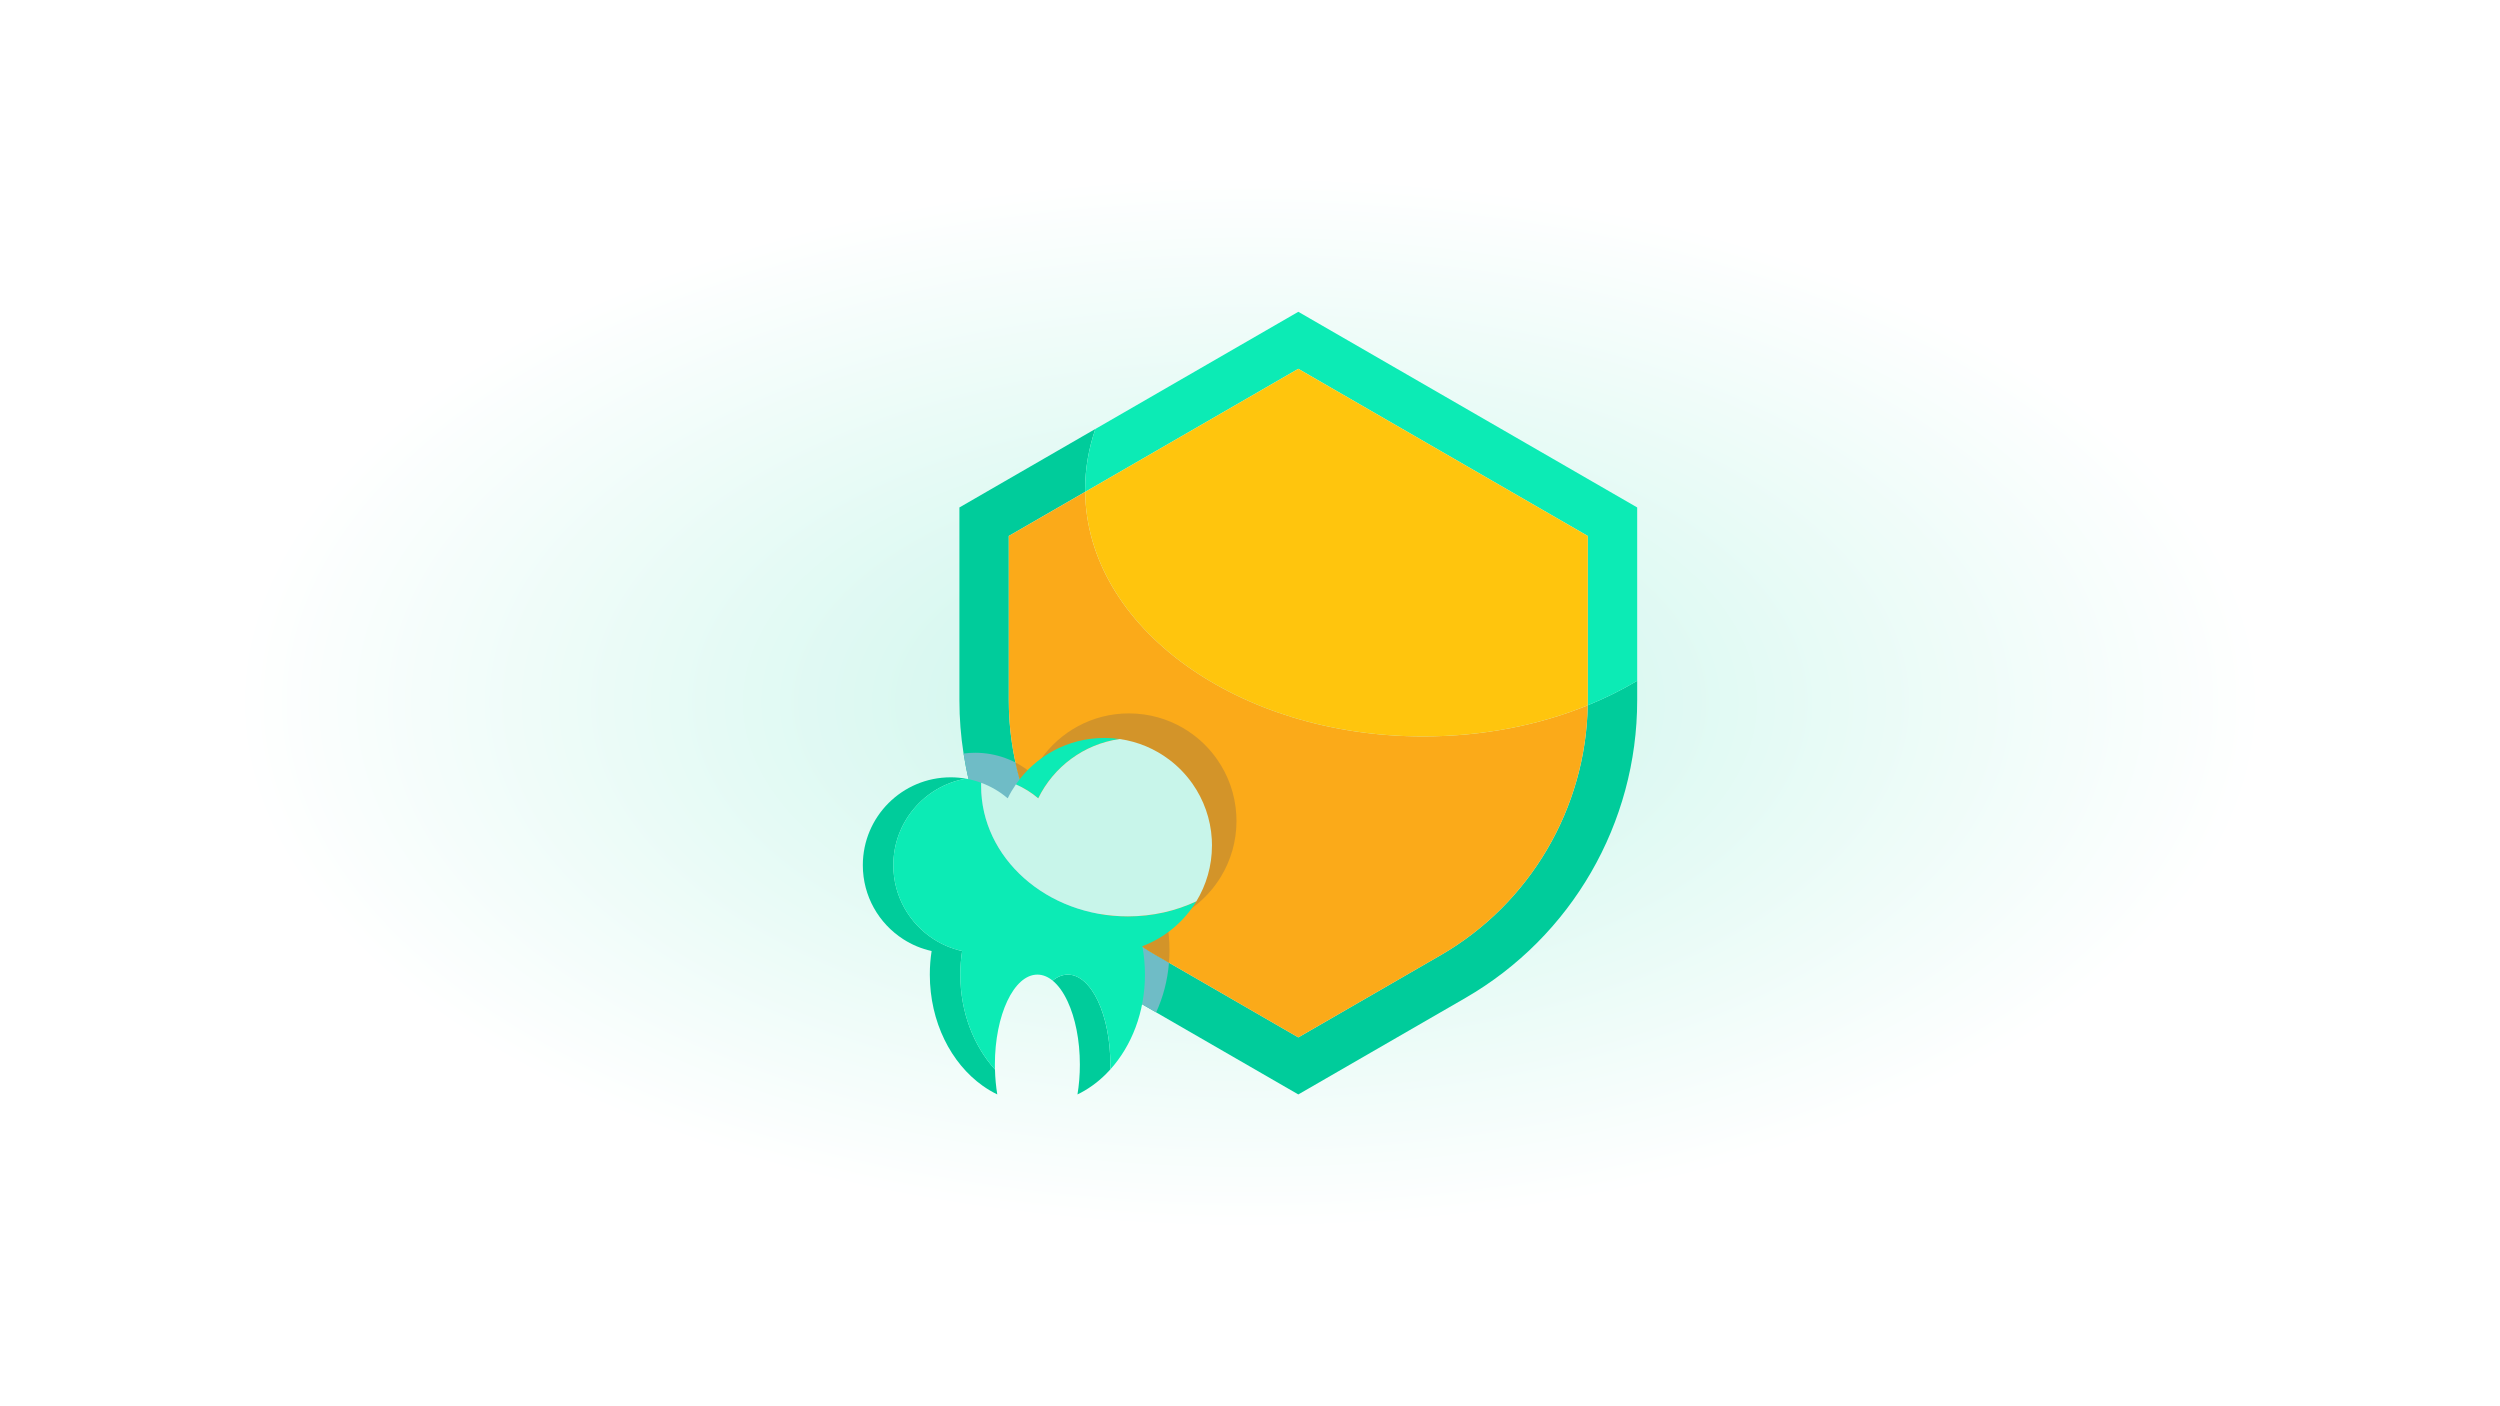
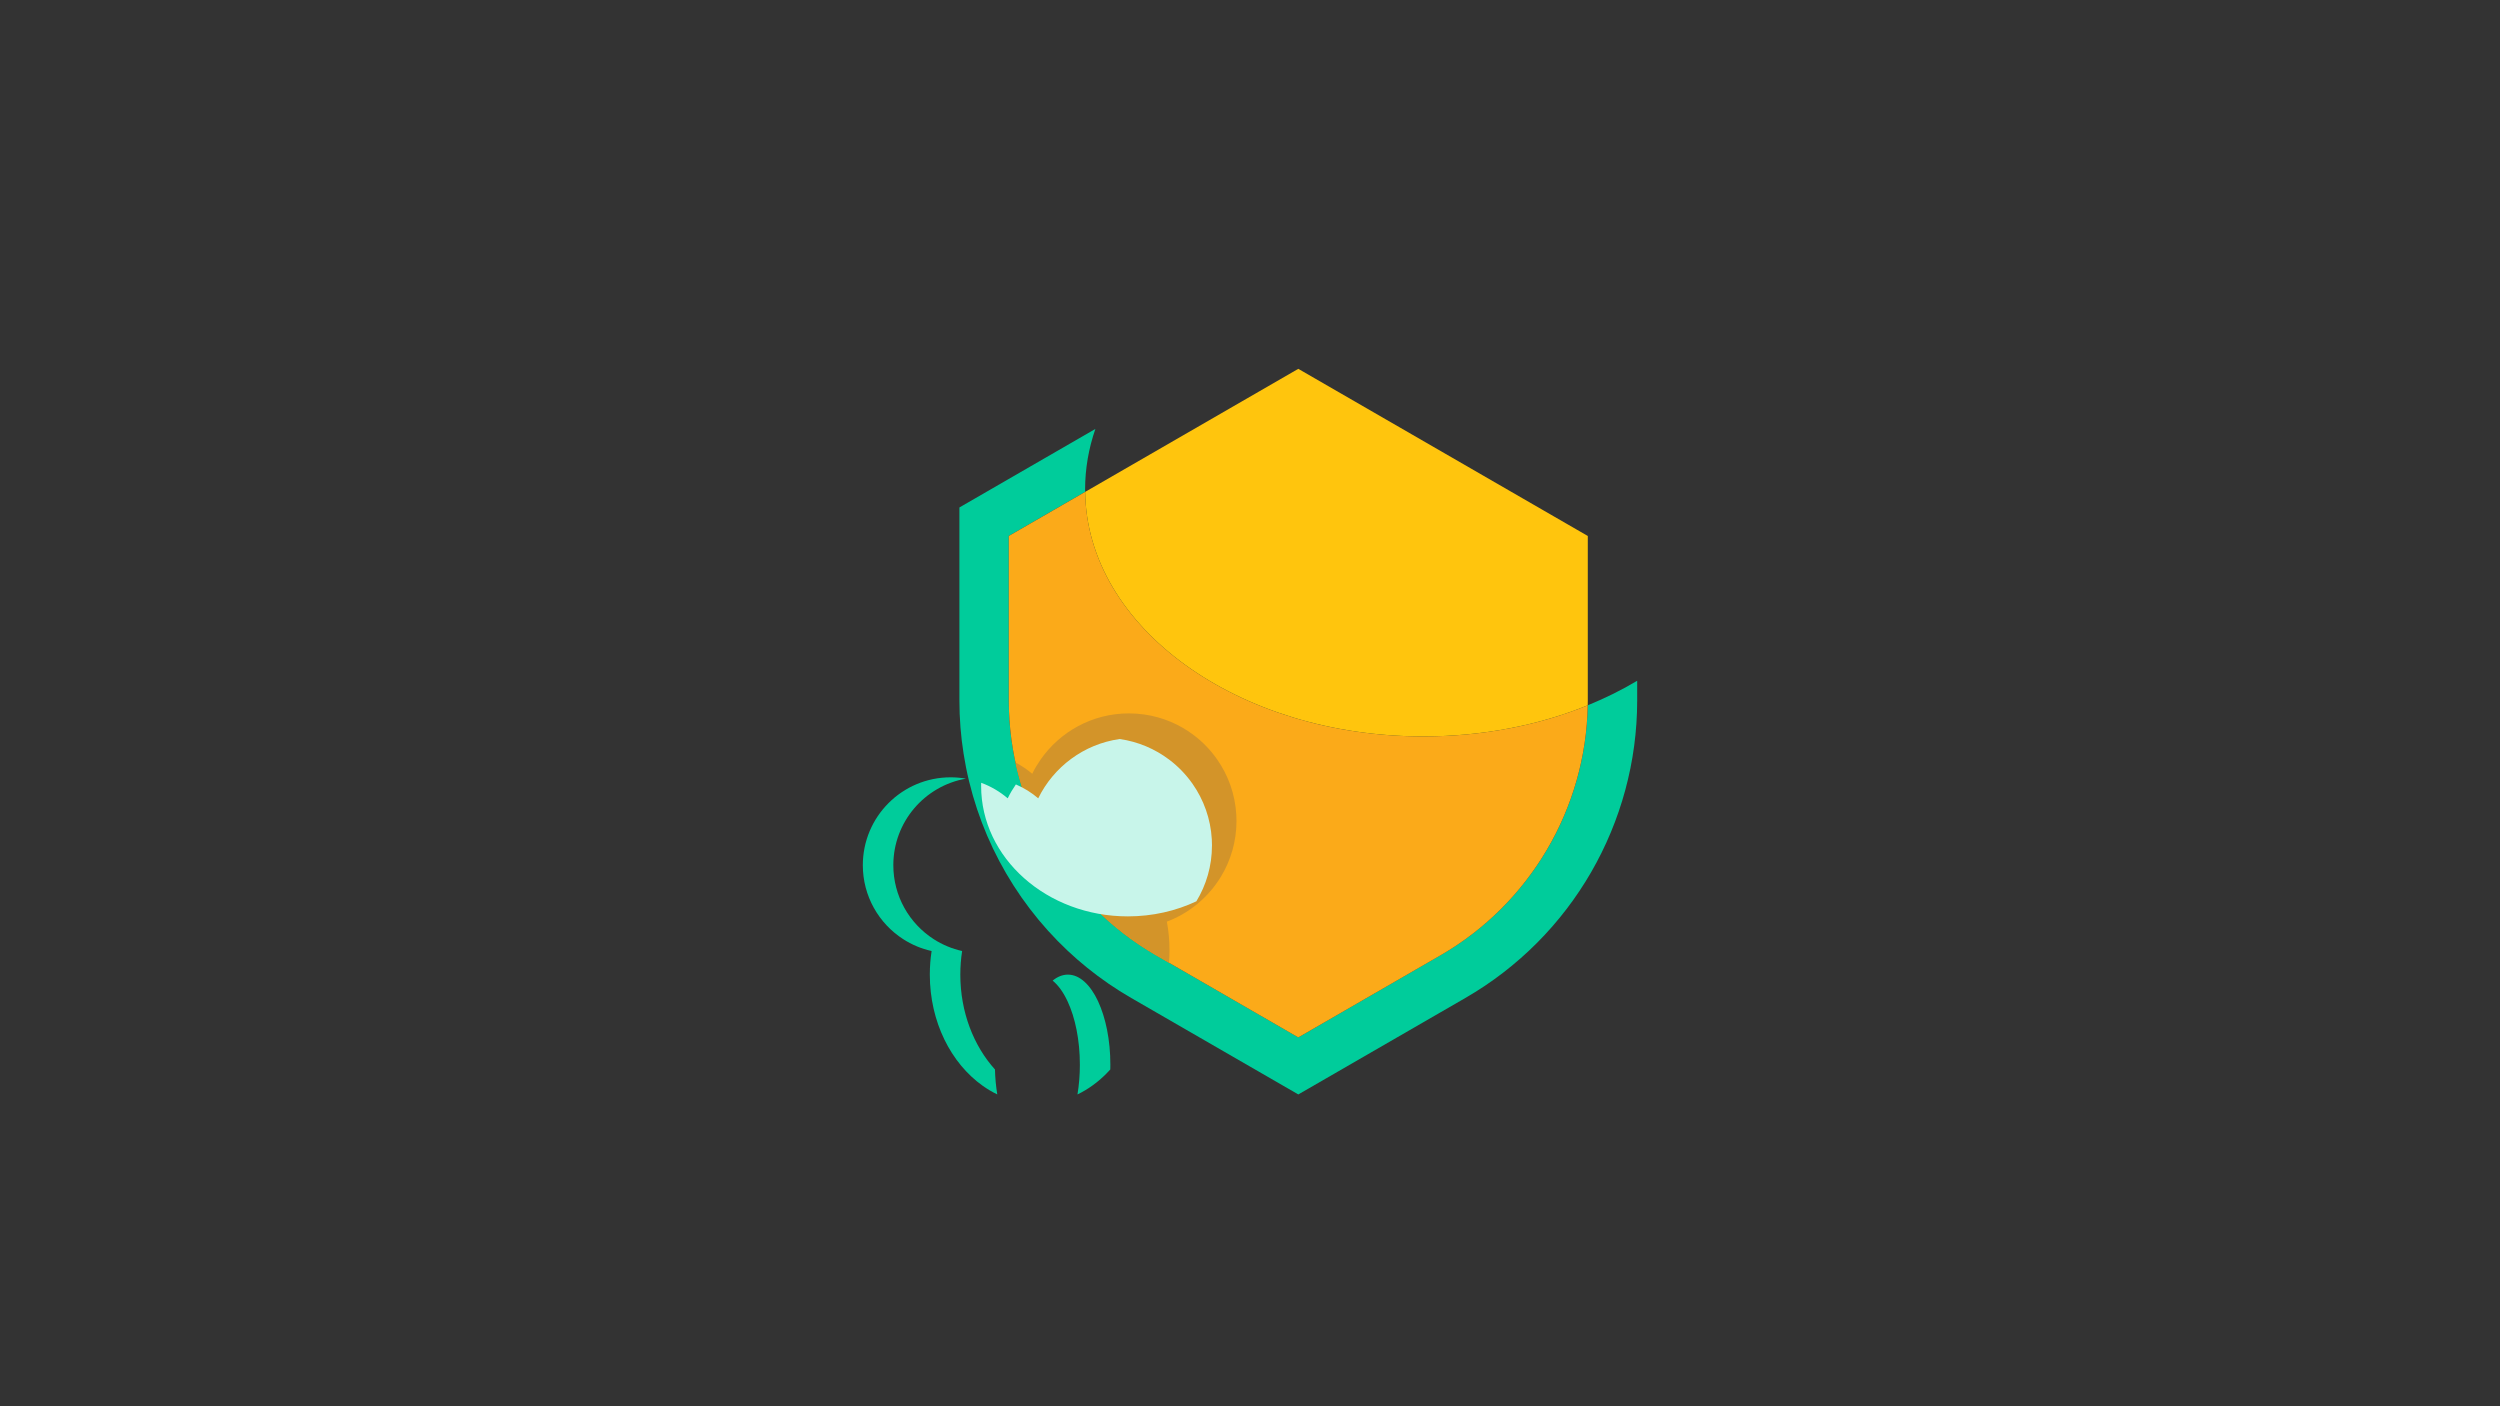
<svg xmlns="http://www.w3.org/2000/svg" id="Livello_2" data-name="Livello 2" viewBox="0 0 1920 1080">
  <rect x="0" y="0" width="1920" height="1080" fill="#333333" stroke="none" />
  <defs>
    <style>
      .cls-1 {
        fill: #d39429;
      }

      .cls-1, .cls-2, .cls-3, .cls-4, .cls-5, .cls-6, .cls-7, .cls-8 {
        stroke-width: 0px;
      }

      .cls-2 {
        fill: url(#Sfumatura_senza_nome_8);
      }

      .cls-3 {
        fill: #0cebb5;
      }

      .cls-4 {
        fill: #00cc9b;
      }

      .cls-5 {
        fill: #6fbcc6;
      }

      .cls-6 {
        fill: #ffc50d;
      }

      .cls-7 {
        fill: #fbaa19;
      }

      .cls-8 {
        fill: #c8f5ea;
      }
    </style>
    <radialGradient id="Sfumatura_senza_nome_8" data-name="Sfumatura senza nome 8" cx="960" cy="540" fx="960" fy="540" r="778.85" gradientTransform="translate(0 258.6) scale(1 .52)" gradientUnits="userSpaceOnUse">
      <stop offset="0" stop-color="#c8f5ea" />
      <stop offset="1" stop-color="#fff" />
    </radialGradient>
  </defs>
  <g id="Layer_1" data-name="Layer 1">
    <g>
-       <rect class="cls-2" width="1920" height="1080" />
      <g id="NewGroupe89">
        <g id="NewGroup0-14">
          <g>
            <path class="cls-4" d="M1257.36,522.85v15.05c0,94.27-50.31,181.39-131.95,228.54l-128.31,74.09-109.18-63.03-19.15-11.06c-11.95-6.89-23.21-14.65-33.75-23.15-5.16-4.16-10.12-8.48-14.92-12.99-42.67-40.06-71-93.41-80.09-151.6-2.11-13.37-3.19-27.01-3.19-40.8v-148.17l104.43-60.31c-5.15,14.9-7.9,30.49-7.9,46.55,0,.59.03,1.19.04,1.78l-58.65,33.86v126.28c0,2.15.03,4.3.1,6.43.01.89.05,1.77.09,2.64v.04c.04,1,.09,1.98.14,2.98.16,3.13.4,6.26.71,9.37.08.77.15,1.54.23,2.31.03.28.06.54.09.81.09.75.18,1.5.27,2.25.43,3.61.95,7.2,1.57,10.78.16.99.33,1.98.52,2.97.44,2.39.91,4.75,1.43,7.12.05.27.11.53.18.8.21.96.43,1.93.66,2.89.48,2.09,1,4.15,1.55,6.21.18.68.35,1.35.54,2.04,2.31,8.41,5.11,16.65,8.35,24.7.88,2.2,1.81,4.4,2.77,6.57.09.19.16.38.25.57.62,1.39,1.25,2.78,1.91,4.17.35.76.72,1.52,1.09,2.28,1.15,2.41,2.35,4.8,3.62,7.17.62,1.2,1.26,2.4,1.92,3.59.49.92,1.01,1.83,1.54,2.74.39.71.8,1.42,1.21,2.11.61,1.08,1.24,2.15,1.9,3.21.35.59.72,1.19,1.09,1.78.3.51.62,1,.93,1.49.43.72.88,1.43,1.35,2.14,2.4,3.73,4.9,7.39,7.51,10.97,1.31,1.79,2.64,3.58,4.01,5.33.63.81,1.26,1.63,1.91,2.44.14.18.28.37.44.54.59.75,1.19,1.48,1.79,2.23.71.86,1.42,1.71,2.14,2.55,4.34,5.12,8.91,10.06,13.71,14.8.7.68,1.39,1.37,2.1,2.04.14.15.29.29.44.42.72.71,1.45,1.4,2.2,2.09.82.76,1.64,1.52,2.48,2.27.82.75,1.66,1.49,2.5,2.23.84.75,1.68,1.48,2.54,2.2,1.72,1.45,3.45,2.88,5.19,4.28,1.16.94,2.34,1.86,3.53,2.76.82.65,1.66,1.28,2.49,1.9.1.08.21.16.33.24.87.66,1.76,1.3,2.64,1.93.78.57,1.58,1.14,2.39,1.69.61.43,1.21.86,1.82,1.26.25.18.51.36.76.53.76.52,1.53,1.04,2.3,1.54.16.11.33.21.51.33.8.53,1.59,1.05,2.4,1.57,2.89,1.86,5.85,3.65,8.85,5.38l10.05,5.8,99.32,57.35,109.35-63.15c68.6-39.6,111.59-112.87,112.93-191.89,13.44-5.47,26.14-11.78,37.98-18.85" />
            <path class="cls-7" d="M774.75,537.91c0,80.47,43.29,155.46,112.98,195.69l109.36,63.14,109.36-63.14c68.59-39.6,111.58-112.88,112.92-191.9-37.38,15.2-80.43,23.88-126.25,23.88-142.64,0-258.4-83.92-259.72-187.81l-58.65,33.86v126.28" />
-             <path class="cls-3" d="M997.09,239.47l-155.82,89.97c-5.15,14.89-7.9,30.48-7.9,46.54,0,.6.02,1.19.03,1.78l163.69-94.51,222.34,128.37v126.28c0,1.27-.04,2.53-.06,3.79,13.44-5.47,26.15-11.78,37.99-18.84v-133.13l-260.27-150.26h0Z" />
            <path class="cls-6" d="M1093.12,565.58c45.83,0,88.87-8.68,126.25-23.88.02-1.26.06-2.52.06-3.79v-126.28l-222.34-128.37-163.69,94.51c1.32,103.89,117.08,187.81,259.72,187.81h0Z" />
-             <path class="cls-5" d="M887.92,777.51h0l-19.15-11.06c-11.95-6.89-23.21-14.65-33.75-23.15h0c-2.35-3.73-4.94-6.77-7.74-9.05-2.29-1.86-4.69-3.2-7.18-3.94h0c-42.67-40.06-71-93.41-80.09-151.6,2.93-.39,5.93-.59,8.97-.59,3.99,0,7.9.37,11.69,1.02,4.04.71,7.95,1.78,11.72,3.17,2.56.95,5.06,2.04,7.47,3.29,13.38,61.56,52.2,115.86,107.86,147.99l10.05,5.8c-1.11,13.73-4.55,26.62-9.86,38.11" />
            <path class="cls-1" d="M897.78,739.4l-10.05-5.8c-55.66-32.13-94.48-86.44-107.86-147.99,0,0,0,0,0,0,4.63,2.39,8.95,5.28,12.88,8.65,1.82-3.73,3.93-7.29,6.27-10.68,14.9-21.56,39.79-35.7,67.99-35.7,3.97,0,7.86.29,11.68.83h.01c14.21,2.01,27.24,7.63,38.16,15.9,6.85,5.19,12.87,11.44,17.81,18.48,8.57,12.2,13.92,26.84,14.81,42.66.09,1.57.14,3.15.14,4.74,0,15.7-4.39,30.36-11.98,42.85-9.52,15.67-24.11,27.92-41.49,34.48,1.32,7.02,2.01,14.32,2.01,21.82,0,3.29-.14,6.55-.4,9.75,0,0,0,0,0,0" />
            <path class="cls-4" d="M843.36,769.05c-5.92-12.68-14.13-20.54-23.21-20.54-4.13,0-8.08,1.63-11.72,4.6,4.36,3.56,8.27,9.03,11.49,15.95,5.83,12.49,9.42,29.66,9.42,48.61,0,8.02-.65,15.71-1.84,22.87,7.85-3.79,15.1-8.99,21.54-15.33,1.26-1.24,2.48-2.52,3.67-3.84.03-1.23.05-2.46.05-3.7,0-18.95-3.6-36.12-9.42-48.61h0Z" />
            <path class="cls-4" d="M738.91,730.38c-7.89-1.75-15.27-4.88-21.85-9.12-18.64-12.01-30.98-32.95-30.98-56.78,0-33.27,24.08-60.92,55.76-66.48-3.8-.66-7.7-1.02-11.69-1.02-37.28,0-67.5,30.22-67.5,67.5,0,23.82,12.34,44.77,30.98,56.78,6.59,4.25,13.96,7.38,21.85,9.12-.91,5.88-1.38,11.93-1.38,18.12,0,36.32,16.28,68.07,40.56,85.34,3.59,2.55,7.35,4.8,11.26,6.68-1-6.05-1.62-12.48-1.78-19.17-16.36-18.11-26.61-44.04-26.61-72.85,0-6.19.48-12.25,1.38-18.12h0Z" />
-             <path class="cls-3" d="M753.51,603.62c0-.82.01-1.64.03-2.45-3.76-1.39-7.67-2.46-11.72-3.17-31.68,5.56-55.76,33.21-55.76,66.48,0,23.82,12.34,44.77,30.98,56.78,6.59,4.25,13.96,7.38,21.85,9.12-.9,5.88-1.38,11.93-1.38,18.12,0,28.81,10.25,54.74,26.61,72.85-.03-1.23-.05-2.46-.05-3.7,0-38.19,14.61-69.15,32.63-69.15,4.13,0,8.08,1.63,11.72,4.6,3.64-2.97,7.59-4.6,11.72-4.6,9.08,0,17.29,7.86,23.21,20.54,5.82,12.49,9.42,29.66,9.42,48.61,0,1.24-.02,2.48-.05,3.7,16.36-18.11,26.61-44.04,26.61-72.85,0-7.5-.7-14.8-2.01-21.82,17.38-6.56,31.96-18.81,41.49-34.47-15.71,7.39-33.61,11.57-52.61,11.57-62.24,0-112.69-44.84-112.69-100.16h0Z" />
-             <path class="cls-3" d="M859.87,567.57c-3.82-.54-7.72-.83-11.7-.83-28.2,0-53.08,14.13-67.99,35.69,6.27,2.69,12.05,6.31,17.17,10.67,11.79-24.1,34.97-41.62,62.52-45.54h0Z" />
            <path class="cls-8" d="M930.79,649.36c0,15.69-4.38,30.35-11.98,42.85-15.7,7.38-33.61,11.57-52.61,11.57-62.23,0-112.69-44.84-112.69-100.16,0-.82.01-1.64.04-2.45,7.5,2.78,14.39,6.84,20.37,11.94,1.82-3.73,3.93-7.29,6.27-10.67,6.27,2.69,12.05,6.3,17.17,10.67,11.79-24.1,34.96-41.62,62.52-45.54,14.2,2.01,27.24,7.64,38.16,15.91,6.86,5.19,12.87,11.43,17.82,18.47,8.56,12.21,13.91,26.84,14.81,42.66.09,1.57.14,3.16.14,4.75h0Z" />
          </g>
        </g>
      </g>
    </g>
  </g>
</svg>